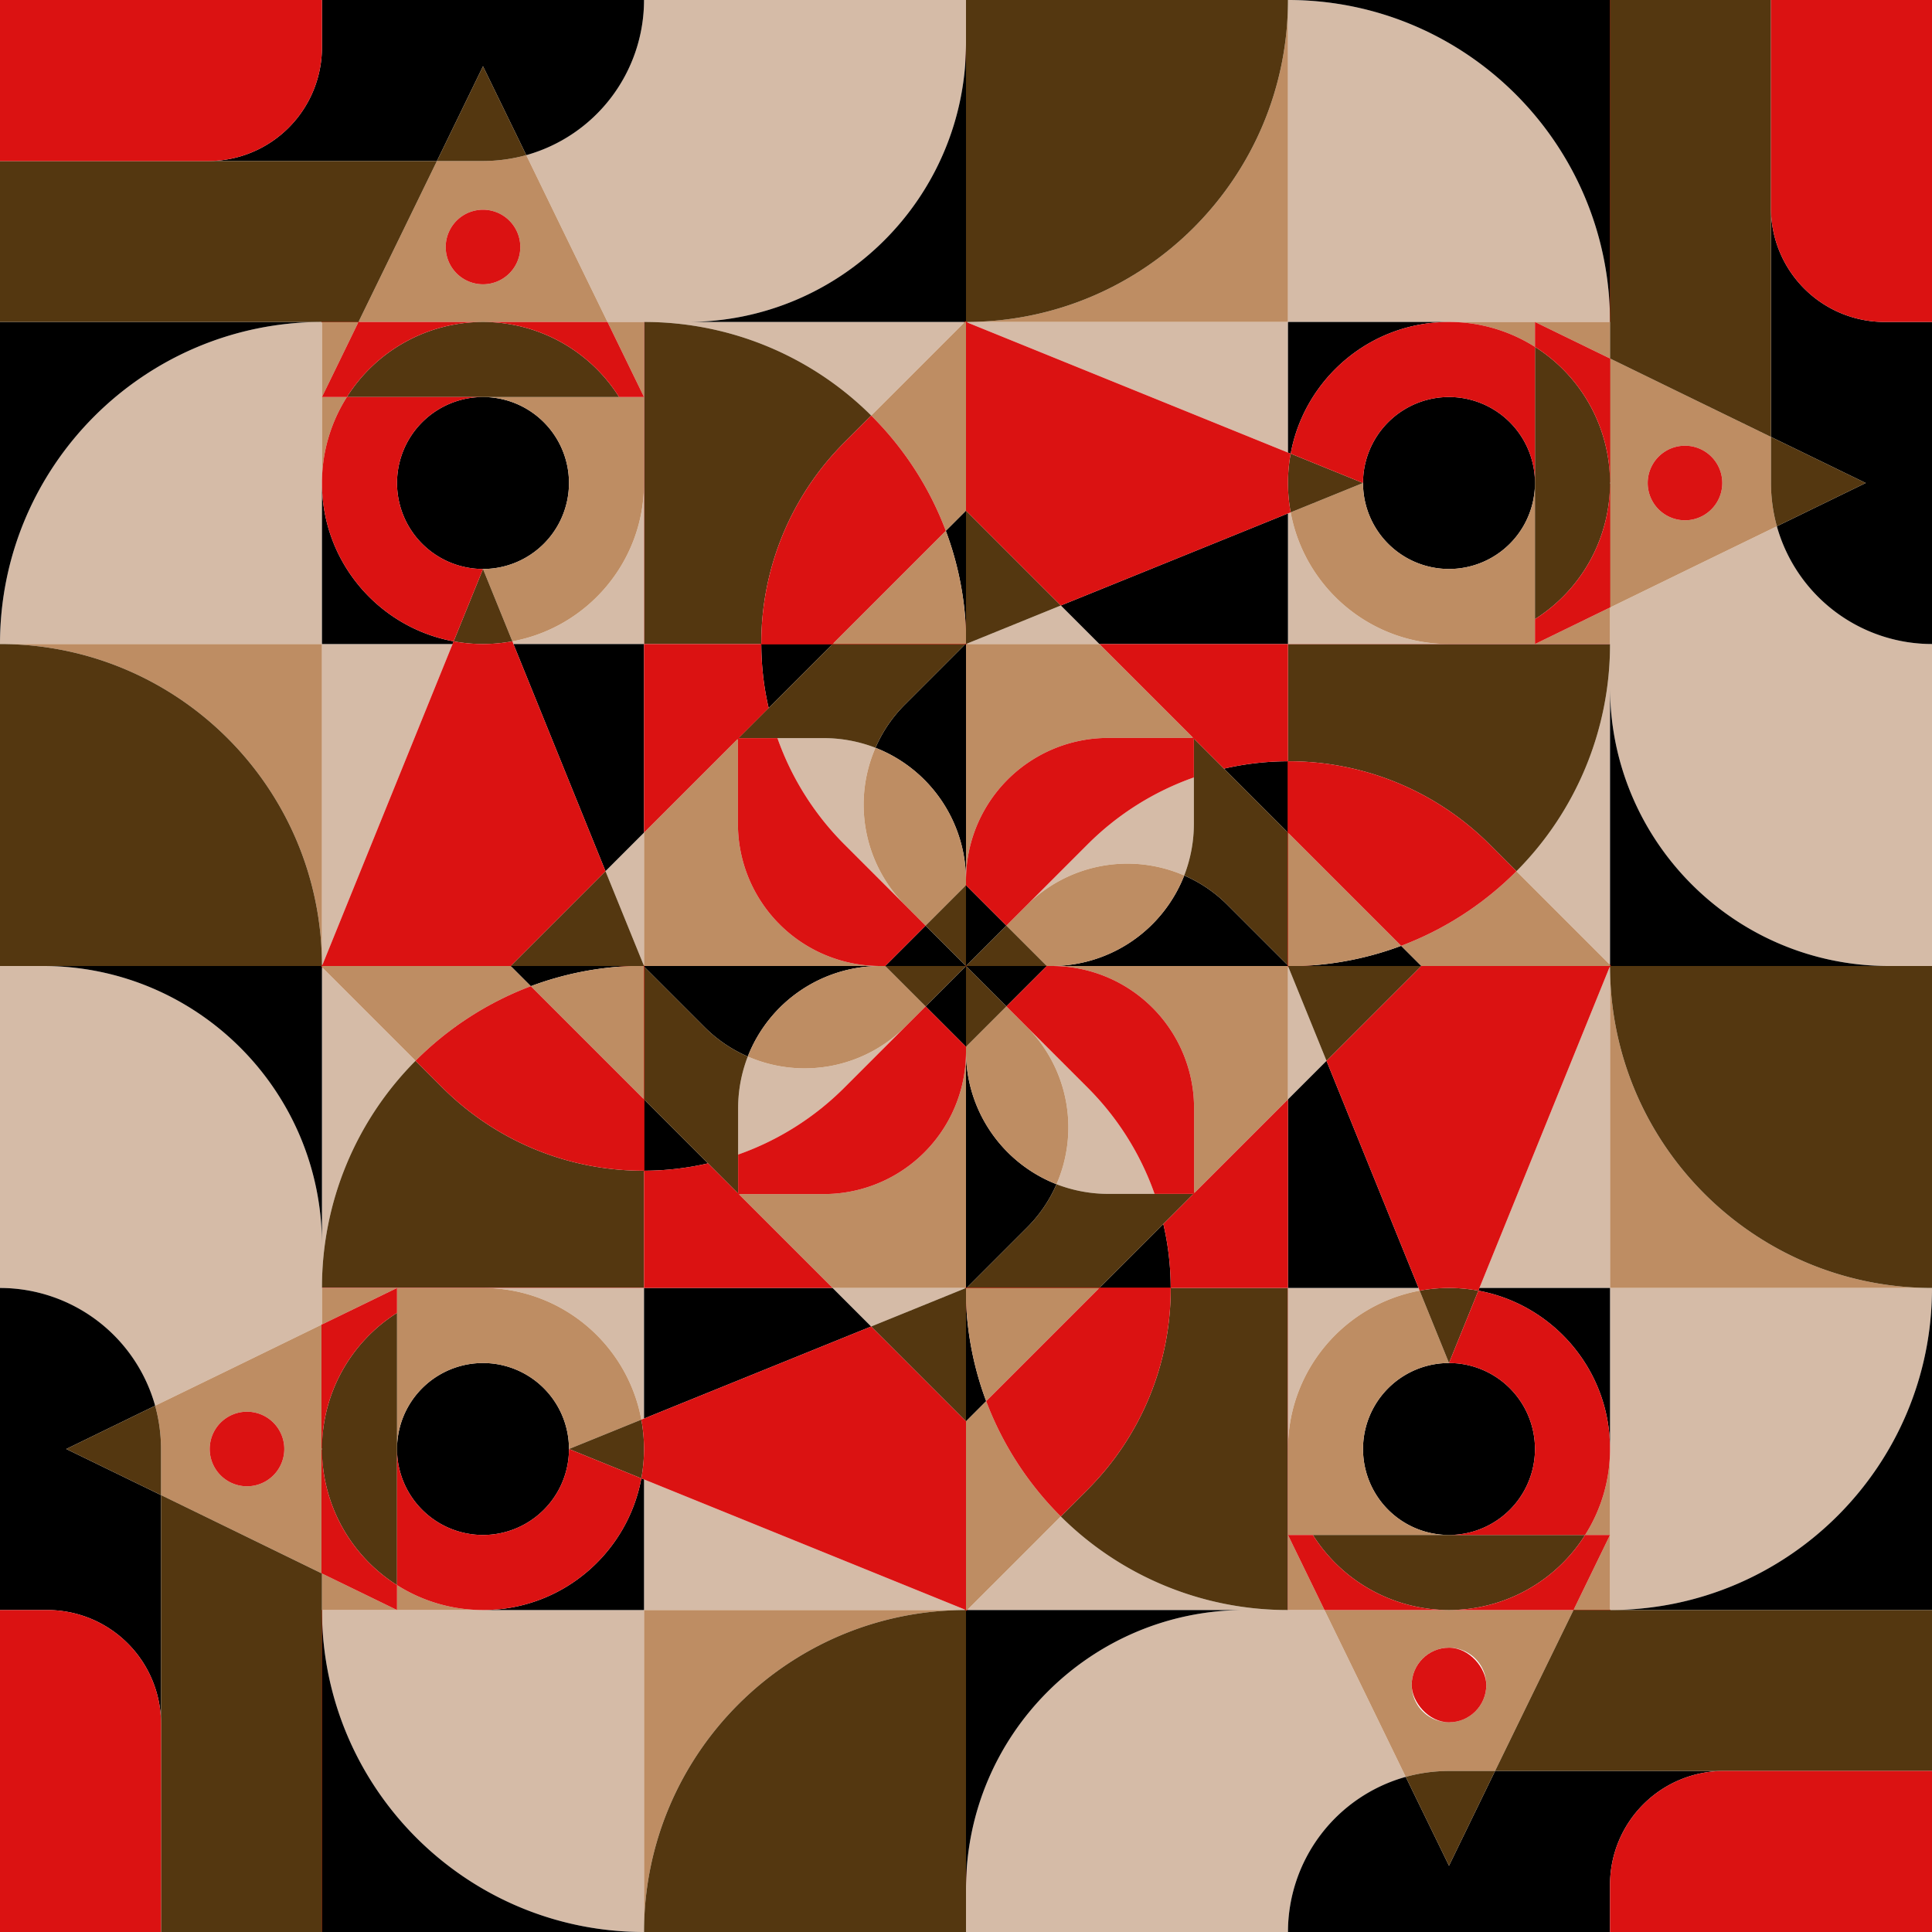
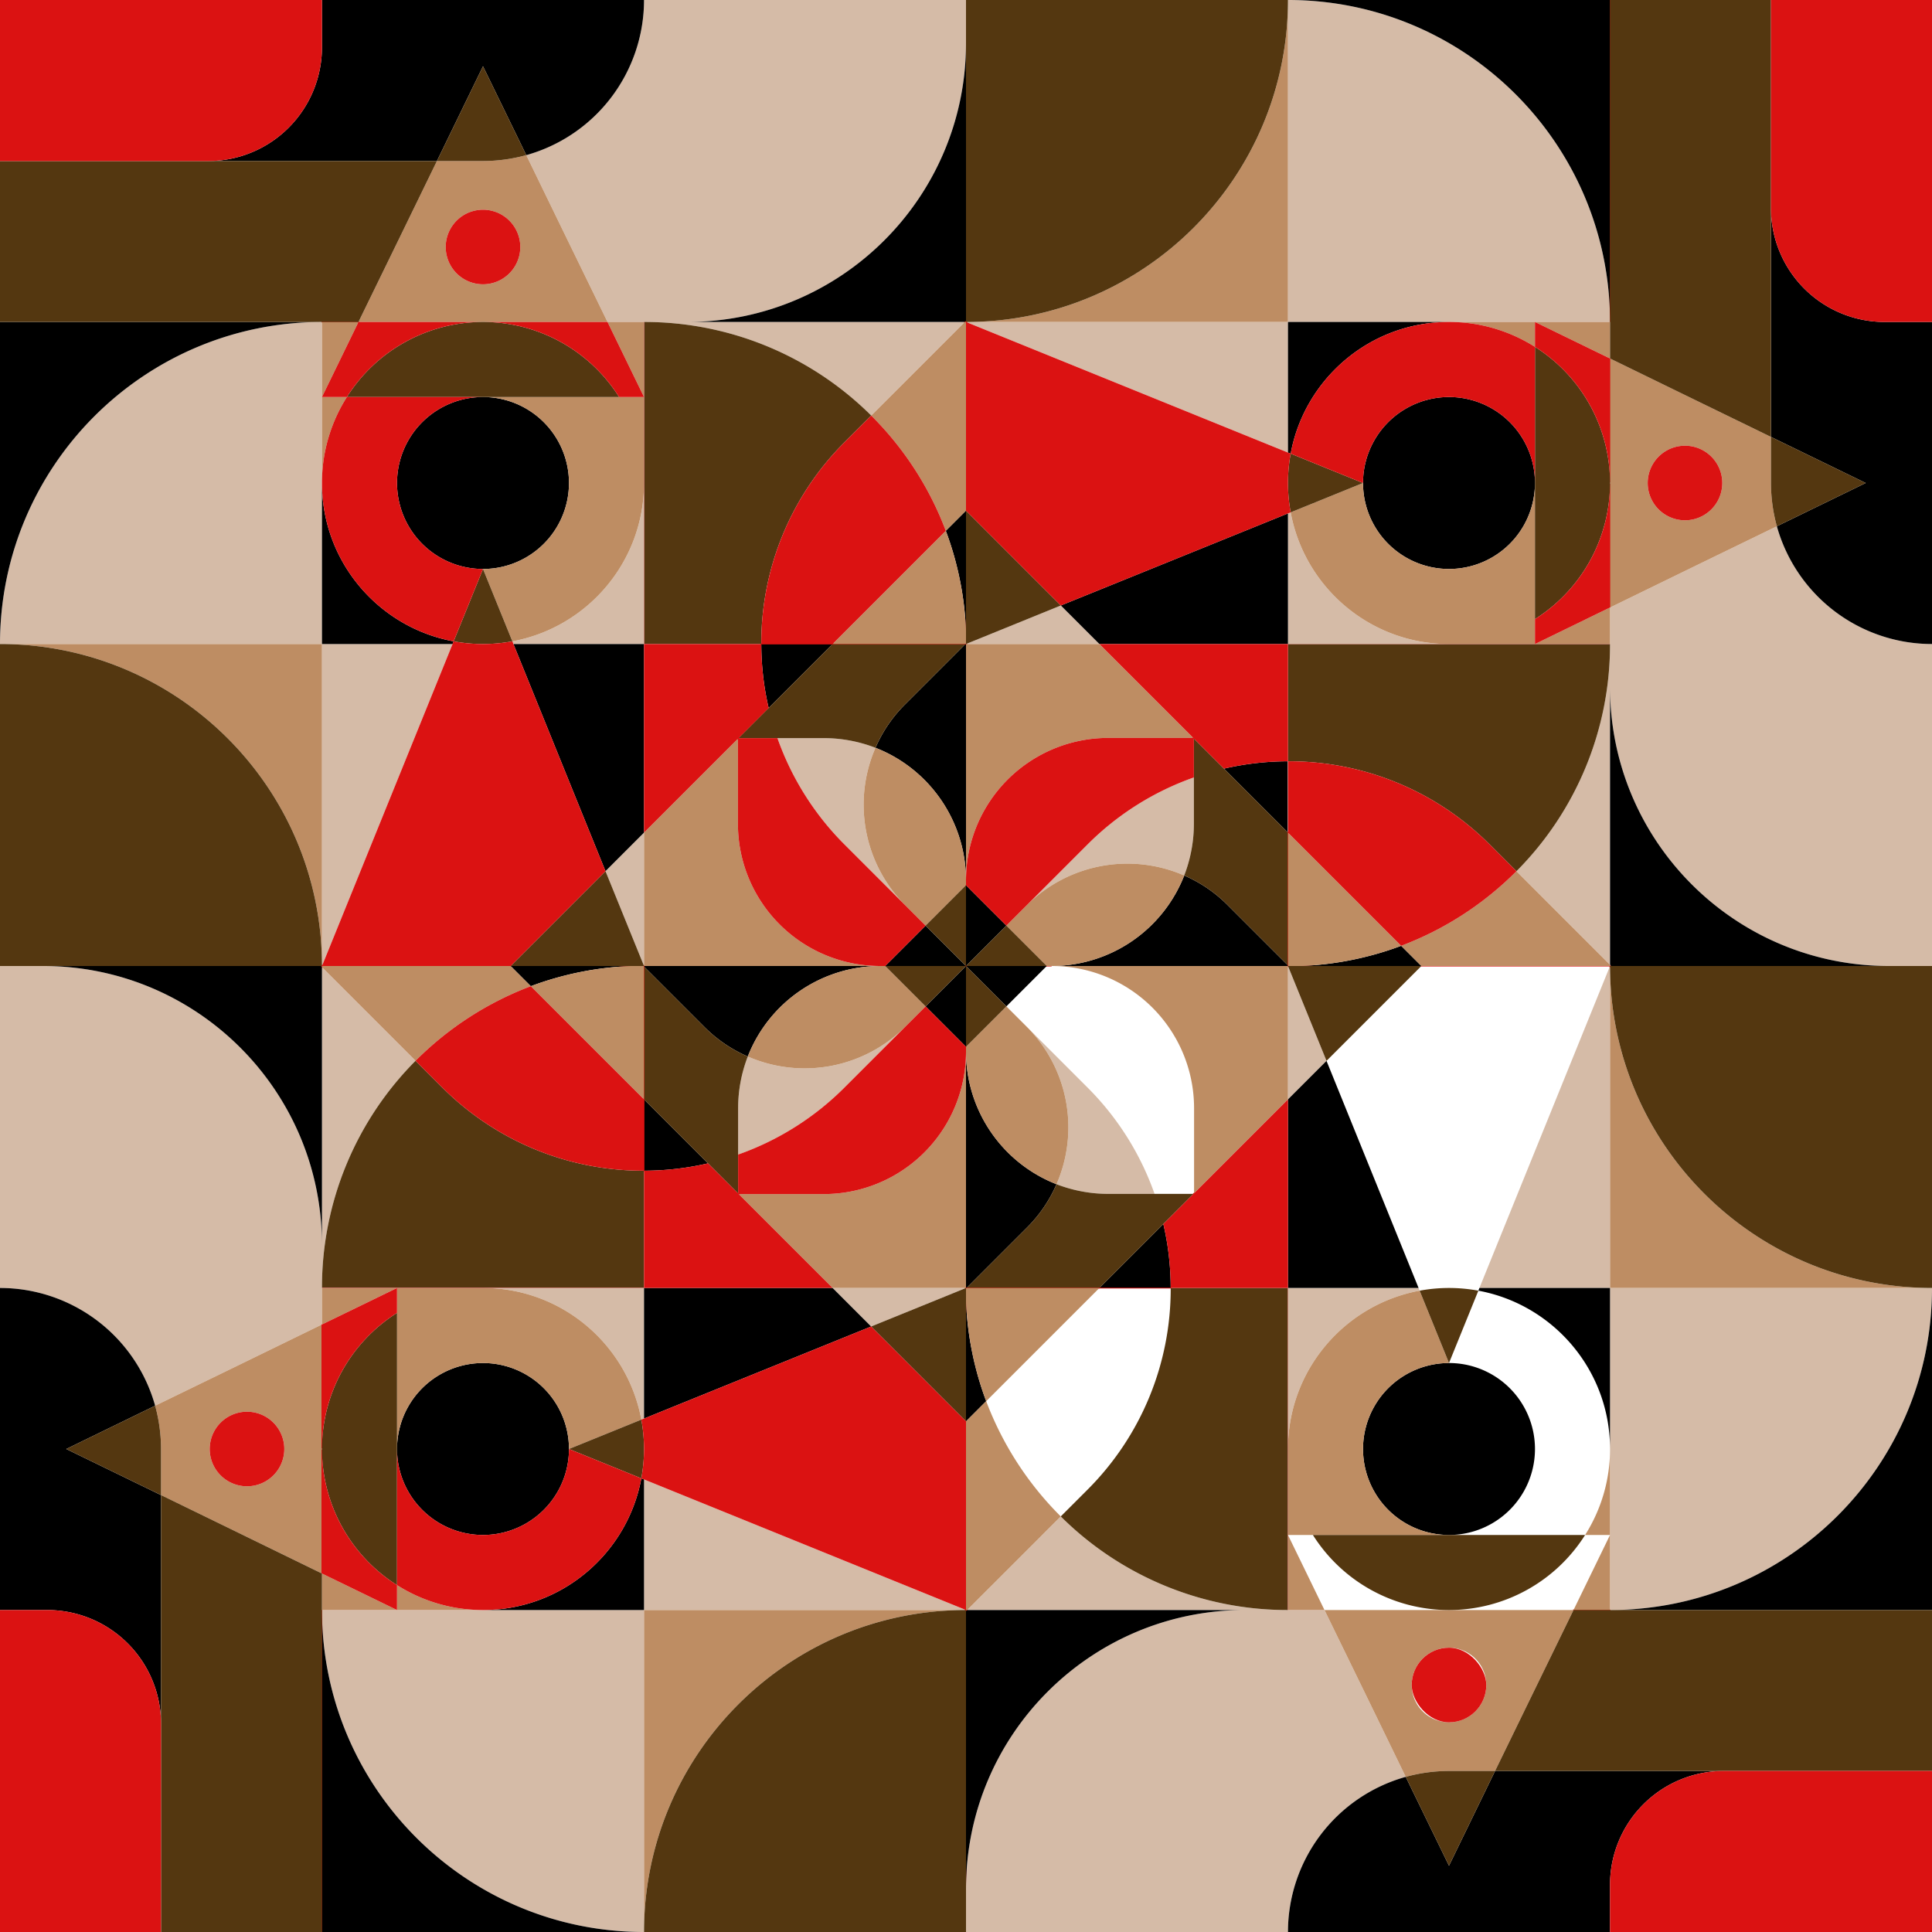
<svg xmlns="http://www.w3.org/2000/svg" xmlns:xlink="http://www.w3.org/1999/xlink" viewBox="0 0 2000 2000">
  <g fill="none" stroke="#db1212" stroke-miterlimit="10">
    <path d="M1000 44.7V0v44.7zm0 288.6h.6l-.6-.5zm.3 333.4h-.3v.3h.6l-.3-.3zm-.3 249.7v-5 5zm0 83.6v-83.6 83.6zm-500 0H333.3h195.8H500zm166.7 0H529.1h137.6zm333.6-333.3q0-6.6-.3-13.2v12.9z" />
    <use xlink:href="#B" />
    <path d="M861.6 667h137.5l.3-.3H861.9l-.3.3z" />
    <path d="M999.4 666.7l-.3.3h.9v-.3h-.6zm-235.5 98l.6-.6h-.6v.6z" />
    <path d="M666.9 333.3zm332.9 332.9l-.4.5h.6v-.3l-.2-.2zM333.3 333.3h37.8v.01h-37.8zm0 0zm0 0zm166.3 0zm.8 0zm-.4 0zm500-288.6V0v44.7zm0 288.6h.6l-.6-.5zm.3 333.4h-.3v.3h.6l-.3-.3zm-.3 249.7v-5 5zm0 83.6v-83.6 83.6zm-500 0H333.3h195.8H500zm166.7 0H529.1h137.6zm333.6-333.3q0-6.6-.3-13.2v12.9z" />
    <use xlink:href="#B" />
    <path d="M861.6 667h137.5l.3-.3H861.9l-.3.3z" />
    <path d="M999.4 666.7l-.3.3h.9v-.3h-.6zm-235.5 98l.6-.6h-.6v.6z" />
    <path d="M666.9 333.3zm332.9 332.9l-.4.5h.6v-.3l-.2-.2zM333.3 333.3h37.8v.01h-37.8zm0 0zm0 0zm166.3 0zm.8 0zm-.4 0zM1955.3 1000h44.7-44.7zm-288.6 0v.6l.5-.6zm-333.4.3v-.3h-.3v.6l.3-.3zm-249.7-.3h5-5zm-83.6 0h83.6-83.6zm0-500V333.3v195.8V500zm0 166.7V529.1v137.6zm333.3 333.6q6.6 0 13.2-.3h-12.9z" />
-     <path d="M1333.3 1000v.3l.3-.3h-.3zM1000 333.3zm0 0V0v333.3zm333.3 528.6v-73.8h-.3v73.5zm333.4 136.9v1.2h.5l.4-.3-.9-.9z" />
    <path d="M1333 861.6V999l.3.4V861.9l-.3-.3z" />
    <path d="M1333.3 999.4l-.3-.4v1h.3v-.6zm-98-235.5l.6.6v-.6h-.6z" />
-     <path d="M1666.7 666.9ZM1333.8 999.8l-.5-.4v.6h.3l.2-.2z" />
+     <path d="M1666.7 666.9ZM1333.8 999.8l-.5-.4v.6h.3l.2-.2" />
    <path d="M1666.7 333.3V0v333.3zm0 0zm0 166.3V371.1zm0 .8v128.5-128.5zm0-.4zM1000 1955.3v44.7-44.7zm0-288.6h-.6l.6.5zm-.3-333.4h.3v-.3h-.6l.3.3zm.3-249.7v5-5zm0-83.6v83.6-83.6zm500 0h166.7-195.8 29.1zm-166.7 0h137.6-137.6zm-333.6 333.3q0 6.6.3 13.2v-12.9z" />
    <path d="M1000 1333.3h-.3l.3.3v-.3zm666.7-333.3zm0 0zm-528.6 333.3h73.8v-.3h-73.5zm-136.9 333.4h-1.2v.5l.3.4.9-.9z" />
    <path d="M1138.4 1333h-137.5l-.3.3h137.5l.3-.3zm-137.8.3l.3-.3h-.9v.3h.6zm235.5-98l-.6.6h.6v-.6z" />
    <path d="M1333.1 1666.7zm-332.9-332.9l.4-.5h-.6v.3l.2.2zm628.7 332.9h37.8v.01h-37.8zm37.8 0zm0 0zm-166.3 0zm-.8 0zm.4 0zM44.7 1000H0h44.7zm288.6 0v-.6l-.5.6zm333.4-.3v.3h.3v-.6l-.3.3zm249.7.3h-5 5zm83.6 0h-83.6 83.6zm0 500v166.7-195.8 29.1zm0-166.7v137.6-137.6zM666.7 999.7q-6.6 0-13.2.3h12.9zm0 .3v-.3l-.3.3h.3zm333.3 666.7zm0 0V2000v-333.3zm-333.3-528.6v73.8h.3v-73.5zm-333.4-136.9v-1.2h-.5l-.4.3.9.9z" />
    <path d="M667 1138.4v-137.5l-.3-.3v137.5l.3.3zm-.3-137.8l.3.3v-.9h-.3v.6zm98 235.5l-.6-.6v.6h.6z" />
    <path d="M333.3 1333zm332.9-332.8l.5.4v-.6h-.3l-.2.2zm-332.9 666.5V2000v-333.3zm0 0z" />
  </g>
  <path d="M628.9 333.3h38.5a332.6 332.6 0 0 1 234.5 96.9l96.9-96.9H711.3c159.5 0 288.7-129.2 288.7-288.6V0H666.7a166.8 166.8 0 0 1-121.9 160.6l38.5 79.2zm223.8 430.8h-47.9a293.8 293.8 0 0 0 69.5 110.2l83.9 83.9-21-21a147.4 147.4 0 0 1-30.9-163.1 148.8 148.8 0 0 0-53.6-10zM333.3 1000l135.2-333.3H333.3V1000zm333.4 0V861.9l-39.9 39.9 39.9 98.2zm0-333.3V500c0 81.7-58.8 149.6-136.3 163.9l1.1 2.8zM333.3 500V333.3h-.4C149 333.6 0 482.7 0 666.7h333.3zm1333.4 166.9v.5a332.6 332.6 0 0 1-96.9 234.5l96.9 96.9V711.3c0 159.5 129.2 288.7 288.6 288.7h44.7V666.7a166.8 166.8 0 0 1-160.6-121.9l-79.2 38.5-93.5 45.6v37.8zm-430.8 185.8v-47.9a293.1 293.1 0 0 0-110.2 69.5l-83.9 83.9 21-21a147.4 147.4 0 0 1 163.1-30.9 148.8 148.8 0 0 0 10-53.6zM1000 333.3l333.3 135.2V333.3H1000zm0 333.4h138.1l-39.9-39.9-98.2 39.9zm336.1-136.3l-2.8 1.1v135.2H1500c-81.7 0-149.6-58.8-163.9-136.3zm330.6-197.5C1666.4 149 1517.3 0 1333.3 0v333.3h333.4zm-295.6 1333.8h-38.5a332.6 332.6 0 0 1-234.5-96.9l-96.9 96.9h287.5c-159.5 0-288.7 129.2-288.7 288.6v44.7h333.3a166.8 166.8 0 0 1 121.9-160.6l-38.5-79.2zm-223.8-430.8h47.9a293.1 293.1 0 0 0-69.5-110.2l-83.9-83.9 21 21a147.4 147.4 0 0 1 30.9 163.1 148.8 148.8 0 0 0 53.6 10zm519.4-235.9l-135.2 333.3h135.2V1000zm-333.4 0v138.1l39.9-39.9-39.9-98.2zm0 333.3V1500c0-81.7 58.8-149.6 136.3-163.9l-1.1-2.8zm333.4 0v333.4h.4c183.9-.3 332.9-149.4 332.9-333.4h-333.3zm-1333.4-.3v-.4a332.6 332.6 0 0 1 96.9-234.5l-96.9-96.9v287.5c0-159.5-129.2-288.7-288.6-288.7H0v333.3a166.8 166.8 0 0 1 160.6 121.9l79.2-38.5 93.5-45.6v-37.8zm430.8-185.7v47.9a293.1 293.1 0 0 0 110.2-69.5l83.9-83.9-21 21a147.4 147.4 0 0 1-163.1 30.9 148.8 148.8 0 0 0-10 53.6zm235.9 519.4l-333.3-135.2v135.2H1000zm0-333.4H861.9l39.9 39.9 98.2-39.9zm-336.1 136.3l2.8-1.1v-135.2H500c81.7 0 149.6 58.8 163.9 136.3zM500 1666.7H333.3v.4c.3 183.9 149.4 332.9 333.4 332.9v-333.3z" fill="#d5bba7" />
  <path d="M999.7 332.4l.3.4V44.7c0 159.4-129.2 288.6-288.7 288.6h287.5zM500 68.6l44.8 92A166.8 166.8 0 0 0 666.7 0H333.3v48.8a117.8 117.8 0 0 1-117.8 117.9h236.8zM861.6 667h-73.5a293.6 293.6 0 0 0 7.6 65.9zM1000 529.1l-.2-.3-20.7 20.7a332.4 332.4 0 0 1 20.9 104zm-93.7 245a147.5 147.5 0 0 1 93.7 137.3V667h-.9l-61.9 61.9a144.5 144.5 0 0 0-30.9 45.2zM666.7 667v-.3H531.5l95.3 235.1 39.9-39.9V667zM333.3 500v166.7h135.2l1.1-2.8c-77.5-14.3-136.3-82.2-136.3-163.9zm-.4-166.7H0v333.4c0-184 149-333.1 332.9-333.4zM500 589a88.9 88.9 0 1 0 0-178 88.9 88.9 0 1 0 0 178zm1166.7 409.8l.9.9-.4.3h288.1c-159.4 0-288.6-129.2-288.6-288.7zm172.7-454A166.8 166.8 0 0 0 2000 666.7V333.3h-48.8a117.8 117.8 0 0 1-117.9-117.8v236.8l98.1 47.7zM1333 861.6v-73.5a293.6 293.6 0 0 0-65.9 7.6zm137.9 138.4l.3-.2-20.7-20.7a332.4 332.4 0 0 1-104 20.9zm-245-93.7a147.5 147.5 0 0 1-137.3 93.7H1333v-.9l-61.9-61.9a144.5 144.5 0 0 0-45.2-30.9zm-87.8-239.6h195.2V531.5l-235.1 95.3 39.9 39.9zM1500 333.3h-166.7v135.2l2.8 1.1c14.3-77.5 82.2-136.3 163.9-136.3zm166.7-.4V0h-333.4c184 0 333.1 149 333.4 332.9zM1500 589a88.9 88.9 0 1 0 0-178 88.9 88.9 0 1 0 0 178zm-499.7 1078.6l-.3-.4v288.1c0-159.4 129.2-288.6 288.7-288.6h-287.5zm499.7 263.8l-44.8-92a166.8 166.8 0 0 0-121.9 160.6h333.4v-48.8a117.8 117.8 0 0 1 117.8-117.9h-236.8zM1138.4 1333h73.5a293.6 293.6 0 0 0-7.6-65.9zM1000 1470.9l.2.3 20.7-20.7a332.4 332.4 0 0 1-20.9-104zm93.7-245a147.5 147.5 0 0 1-93.7-137.3V1333h.9l61.9-61.9a144.5 144.5 0 0 0 30.9-45.2zm239.6 107.1v.3h135.2l-95.3-235.1-39.9 39.9V1333zm333.4 167v-166.7h-135.2l-1.1 2.8c77.5 14.3 136.3 82.2 136.3 163.9zm.4 166.7H2000v-333.4c0 184-149 333.1-332.9 333.4zM1500 1589a88.9 88.9 0 1 0 0-178 88.9 88.9 0 1 0 0 178zM333.3 1001.2l-.9-.9.4-.3H44.7c159.4 0 288.6 129.2 288.6 288.7zm-172.7 454A166.8 166.8 0 0 0 0 1333.3v333.4h48.8a117.8 117.8 0 0 1 117.9 117.8v-236.8L68.6 1500zM667 1138.4v73.5a293.6 293.6 0 0 0 65.9-7.6zM529.1 1000l-.3.2 20.7 20.7a332.4 332.4 0 0 1 104-20.9zm137.9.9l61.9 61.9a144.5 144.5 0 0 0 45.2 30.9 147.5 147.5 0 0 1 137.3-93.7H667zm333-.9l41.8 41.8 41.8-41.8H1000l41.8-41.8-41.8-41.8v83.6l-41.8-41.8-41.8 41.8h83.6l-41.8 41.8 41.8 41.8zm0 0zm-333 333.3h-.3v135.2l235.1-95.3-39.9-39.9H667zm-167 333.4h166.7v-135.2l-2.8-1.1c-14.3 77.5-82.2 136.3-163.9 136.3zm-166.7.4V2000h333.4c-184 0-333.1-149-333.4-332.9zM500 1589a88.9 88.9 0 1 0 0-178 88.9 88.9 0 1 0 0 178z" />
  <path d="M795.7 732.9l-31.2 31.2h40.3a316.8 316.8 0 0 1-9.1-31.2zm-129 129V1000h244.4a147.3 147.3 0 0 0-137 93.7 147.4 147.4 0 0 0 163.1-30.9l21-21-41.8-41.8h-5.3a147.2 147.2 0 0 1-147.2-147.3v-88zM1000 529.1V333.3h-1.2l-96.9 96.9a334.6 334.6 0 0 1 77.2 119.3l20.7-20.7zm-.6 137.6l.4-.5.2.2v-12.9a332.4 332.4 0 0 0-20.9-104L861.9 666.7zM333.3 411l37.8-77.7h-37.8V500a165.8 165.8 0 0 1 25.8-89zm333.4 0H500a88.9 88.9 0 1 1 0 178l30.4 74.9c77.5-14.3 136.3-82.2 136.3-163.9V333.3h-37.8zm-333.4 589V666.7H0c184.1 0 333.3 149.2 333.3 333.3zM500 333.3h128.9l-45.6-93.5-38.5-79.2a170 170 0 0 1-44.8 6.1h-47.7l-35.6 73.1-45.6 93.5zm-38.6-77.6a38.6 38.6 0 1 1 77.2 0 38.6 38.6 0 1 1-77.2 0zm685.9 508.2h88l-97.2-97.2H1000v244.4a147.3 147.3 0 0 0-93.7-137 147.4 147.4 0 0 0 30.9 163.1l21 21 41.8-41.8v-5.3a147.2 147.2 0 0 1 147.3-147.2zm323.6 236.1h195.8v-1.2l-96.9-96.9a334.6 334.6 0 0 1-119.3 77.2l20.7 20.7zm-137.3 0h12.9a332.4 332.4 0 0 0 104-20.9l-117.2-117.2v137.5l.5.4zM1589 333.3l77.7 37.8v-37.8H1500a165.8 165.8 0 0 1 89 25.8zM1333.3 0c0 184.1-149.2 333.3-333.3 333.3h333.3zM1500 666.7h166.7v-37.8l-77.7 37.8V500a88.9 88.9 0 1 1-178 0l-74.9 30.4c14.3 77.5 82.2 136.3 163.9 136.3zm339.4-121.9a170 170 0 0 1-6.1-44.8v-47.7l-73.1-35.6-93.5-45.6v257.8l93.5-45.6zm-95.1-6.2a38.6 38.6 0 1 1 0-77.2 38.6 38.6 0 1 1 0 77.2zm-411 599.5V1000h-244.4a147.3 147.3 0 0 0 137-93.7 147.4 147.4 0 0 0-163.1 30.9l-21 21 41.8 41.8h5.3a147.2 147.2 0 0 1 147.2 147.3v88zM1000 1470.9v195.8h1.2l96.9-96.9a335.5 335.5 0 0 1-77.2-119.3l-20.7 20.7zm.6-137.6l-.4.5-.2-.2v12.9a332.4 332.4 0 0 0 20.9 104l117.2-117.2zm666.1 255.7l-37.8 77.7h37.8V1500a165.8 165.8 0 0 1-25.8 89zm-333.4 0H1500a88.9 88.9 0 1 1 0-178l-30.4-74.9c-77.5 14.3-136.3 82.2-136.3 163.9v166.7h37.8zm333.4-589v333.3H2000c-184.1 0-333.3-149.2-333.3-333.3zM1500 1666.7h-128.9l45.6 93.5 38.5 79.2a170 170 0 0 1 44.8-6.1h47.7l35.6-73.1 45.6-93.5zm38.6 77.6a38.6 38.6 0 0 1-77.2 0 38.6 38.6 0 0 1 77.2 0zm-685.9-508.2h-88l97.2 97.2H1000v-244.4a147.3 147.3 0 0 0 93.7 137 147.4 147.4 0 0 0-30.9-163.1l-21-21-41.8 41.8v5.3a147.2 147.2 0 0 1-147.3 147.2zM529.1 1000H333.3v1.2l96.9 96.9a335.5 335.5 0 0 1 119.3-77.2l-20.7-20.7zm137.3 0h-12.9a332.4 332.4 0 0 0-104 20.9l117.2 117.2v-137.5l-.5-.4zM411 1666.7l-77.7-37.8v37.8H500a165.8 165.8 0 0 1-89-25.8zM666.7 2000c0-184.1 149.2-333.3 333.3-333.3H666.7zM500 1333.3H333.3v37.8l77.7-37.8V1500a88.9 88.9 0 1 1 178 0l74.9-30.4c-14.3-77.5-82.2-136.3-163.9-136.3zm-339.4 121.9a170 170 0 0 1 6.1 44.8v47.7l73.1 35.6 93.5 45.6v-257.8l-93.5 45.6zm95.1 6.2a38.6 38.6 0 1 1 0 77.2 38.6 38.6 0 1 1 0-77.2z" fill="#be8d63" />
  <path d="M333.3 1500.4v128.5zm0-.8v-128.5 128.5zm0 .4z" fill="none" stroke="#db1212" stroke-miterlimit="10" />
  <path d="M333.3 333.3h37.8l45.6-93.5 35.6-73.1H0v166.6h333.3zm519.4 430.8a148.8 148.8 0 0 1 53.6 10 144.5 144.5 0 0 1 30.9-45.2l61.9-61.9H861.6l-65.9 65.9-31.2 31.2h88.2zM1000 916.4l-41.8 41.8 41.8 41.8v-83.6zM874.3 457.8l27.6-27.6a332.6 332.6 0 0 0-234.5-96.9h-.5v333.4h121.2a293.5 293.5 0 0 1 86.2-208.9zM0 666.7V1000h333.3c0-184.1-149.2-333.3-333.3-333.3zM666.7 1000l-39.9-98.2-98 98 .3.2h137.6zM469.6 663.9a169.3 169.3 0 0 0 30.4 2.8 169.3 169.3 0 0 0 30.4-2.8L500 589zm75.2-503.3l-44.8-92-47.7 98.1H500a170 170 0 0 0 44.8-6.1zm-45.2 172.7A166.6 166.6 0 0 0 359.1 411h281.8a166.6 166.6 0 0 0-140.5-77.7zm1333.7 119V0h-166.6v371.1l93.5 45.6 73.1 35.6zM1333 999.1V861.6l-65.9-65.9-31.2-31.2v88.2a148.8 148.8 0 0 1-10 53.6 144.5 144.5 0 0 1 45.2 30.9zm-249.4.9l-41.8-41.8-41.8 41.8h83.6zm486.2-98.1a332.6 332.6 0 0 0 96.9-234.5v-.5h-333.4v121.2a293.5 293.5 0 0 1 208.9 86.2zM1000 333.3c184.1 0 333.3-149.2 333.3-333.3H1000zm.2 195.5l-.2.3v137.6l98.2-39.9-98-98zM1411 500l-74.9-30.4a169.3 169.3 0 0 0-2.8 30.4 169.3 169.3 0 0 0 2.8 30.4zm428.4 44.8l92-44.8-98.1-47.7V500a170 170 0 0 0 6.1 44.8zm-172.7-44.4v-.8a166.6 166.6 0 0 0-77.7-140.5v281.8a166.7 166.7 0 0 0 77.7-140.5zm0 1166.3h-37.8l-45.6 93.5-35.6 73.1H2000v-166.6h-333.3zm-462.4-399.6l31.2-31.2h-88.2a148.8 148.8 0 0 1-53.6-10 144.5 144.5 0 0 1-30.9 45.2l-61.9 61.9h137.5zM1000 1000v83.6l41.8-41.8-41.8-41.8zm125.7 542.2l-27.6 27.6a332.6 332.6 0 0 0 234.5 96.9h.5v-333.4h-121.2a293.5 293.5 0 0 1-86.2 208.9zm541-542.2c0 184.1 149.2 333.3 333.3 333.3V1000zm-195.5.2l-.3-.2h-137.6l39.9 98.2 98-98zm-1.6 335.9l30.4 74.9 30.4-74.9a169.3 169.3 0 0 0-30.4-2.8 169.3 169.3 0 0 0-30.4 2.8zm-14.4 503.3l44.8 92 47.7-98.1H1500a170 170 0 0 0-44.8 6.1zm45.2-172.7a166.6 166.6 0 0 0 140.5-77.7h-281.8a166.6 166.6 0 0 0 140.5 77.7zm-1333.7-119V2000h166.6v-371.1l-93.5-45.6-73.1-35.6zM667 1000.9v137.5l65.9 65.9 31.2 31.2v-88.2a148.8 148.8 0 0 1 10-53.6 144.5 144.5 0 0 1-45.2-30.9zm249.4-.9l41.8 41.8 41.8-41.8h-83.6zm-486.2 98.1a332.6 332.6 0 0 0-96.9 234.5v.4h333.4v-121.1a293.5 293.5 0 0 1-208.9-86.2zM666.7 2000H1000v-333.3c-184.1 0-333.3 149.2-333.3 333.3zm333.1-528.8l.2-.3v-137.6l-98.2 39.9 98 98zM589 1500l74.9 30.4a169.3 169.3 0 0 0 2.8-30.4 169.3 169.3 0 0 0-2.8-30.4zm-428.4-44.8l-92 44.8 98.1 47.7V1500a170 170 0 0 0-6.1-44.8zm172.7 44.4v.8a166.7 166.7 0 0 0 77.7 140.5v-281.8a166.6 166.6 0 0 0-77.7 140.5z" fill="#543710" />
  <g fill="#db1212">
    <path d="M333.3 0H0v166.7h215.5A117.8 117.8 0 0 0 333.3 48.8zm430.6 764.1h.6l31.2-31.2a293.6 293.6 0 0 1-7.6-65.9v-.3H666.9V333.3h-.2v528.6l97.2-97.2zm0 88.6A147.2 147.2 0 0 0 911.1 1000h5.3l41.8-41.8-83.9-83.9a293.8 293.8 0 0 1-69.5-110.2h-40.3l-.6.6z" />
    <path d="M979.1 549.5a334.6 334.6 0 0 0-77.2-119.3l-27.6 27.6a293.5 293.5 0 0 0-86.2 208.9h73.8zM500 589a88.9 88.9 0 1 1 0-178H359.1a165.8 165.8 0 0 0-25.8 89c0 81.7 58.8 149.6 136.3 163.9L500 589zm-166.7 411h195.8l-.3-.2 98-98-95.3-235.1-1.1-2.8a169.3 169.3 0 0 1-30.4 2.8 169.3 169.3 0 0 1-30.4-2.8l-1.1 2.8zm307.6-589h25.8l-37.8-77.7H500.4A166.6 166.6 0 0 1 640.9 411zm-141.3-77.7H371.1L333.3 411h25.8a166.6 166.6 0 0 1 140.5-77.7zm.4-39a38.6 38.6 0 1 0 0-77.2 38.6 38.6 0 1 0 0 77.2zm1451.2 39h48.8V0h-166.7v215.5a117.8 117.8 0 0 0 117.9 117.8zm-715.3 431.2l31.2 31.2a293.6 293.6 0 0 1 65.9-7.6h.3V666.9h333.4v-.2h-528.6l97.2 97.2h.6z" />
    <path d="M1125.7 874.3a293.1 293.1 0 0 1 110.2-69.5v-40.3l-.6-.6h-88A147.2 147.2 0 0 0 1000 911.1v5.3l41.8 41.8zm324.8 104.8a334.6 334.6 0 0 0 119.3-77.2l-27.6-27.6a293.5 293.5 0 0 0-208.9-86.2v73.8zM1411 500a88.9 88.9 0 1 1 178 0V359.1a165.8 165.8 0 0 0-89-25.8c-81.7 0-149.6 58.8-163.9 136.3L1411 500zm-312.8 126.8l235.1-95.3 2.8-1.1a169.3 169.3 0 0 1-2.8-30.4 169.3 169.3 0 0 1 2.8-30.4l-2.8-1.1L1000 333.3v195.8l.2-.3zm490.8 14.1v25.8l77.7-37.8V500.4a166.7 166.7 0 0 1-77.7 140.5zm77.7-141.3V371.1l-77.7-37.8v25.8a166.6 166.6 0 0 1 77.7 140.5zm77.6 39a38.6 38.6 0 1 0 0-77.2 38.6 38.6 0 0 0 0 77.2zm40.2 1294.7a117.8 117.8 0 0 0-117.8 117.9v48.8H2000v-166.7zm-548.4-597.4h-.6l-31.2 31.2a293.6 293.6 0 0 1 7.6 65.9v.3h121.2v333.4h.2v-528.6l-97.2 97.2z" />
-     <path d="M1236.1 1147.3a147.2 147.2 0 0 0-147.2-147.3h-5.3l-41.8 41.8 83.9 83.9a293.1 293.1 0 0 1 69.5 110.2h40.3l.6-.6zm-215.2 303.2a335.5 335.5 0 0 0 77.2 119.3l27.6-27.6a293.5 293.5 0 0 0 86.2-208.9h-73.8zm645.8 49.5c0-81.7-58.8-149.6-136.3-163.9L1500 1411a88.9 88.9 0 1 1 0 178h140.9a165.8 165.8 0 0 0 25.8-89zm0-500h-195.8l.3.2-98 98 95.3 235.1 1.1 2.8a169.3 169.3 0 0 1 30.4-2.8 169.3 169.3 0 0 1 30.4 2.8l1.1-2.8zm-307.6 589h-25.8l37.8 77.7h128.5a166.6 166.6 0 0 1-140.5-77.7zm281.8 0a166.6 166.6 0 0 1-140.5 77.7h128.5l37.8-77.7z" />
    <rect x="1461.4" y="1705.7" width="77.2" height="77.24" rx="38.6" />
    <path d="M48.8 1666.7H0V2000h166.7v-215.5a117.8 117.8 0 0 0-117.9-117.8zm715.3-431.2l-31.2-31.2a293.6 293.6 0 0 1-65.9 7.6h-.3V1333H333.3v.3h528.6l-97.2-97.2h-.6z" />
    <path d="M958.2 1041.8l-83.9 83.9a293.1 293.1 0 0 1-110.2 69.5v40.3l.6.6h88a147.2 147.2 0 0 0 147.3-147.2v-5.3zm-408.7-20.9a335.5 335.5 0 0 0-119.3 77.2l27.6 27.6a293.5 293.5 0 0 0 208.9 86.2v-73.8zM589 1500a88.9 88.9 0 1 1-178 0v140.9a165.8 165.8 0 0 0 89 25.8c81.7 0 149.6-58.8 163.9-136.3L589 1500zm312.8-126.8l-235.1 95.3-2.8 1.1a169.3 169.3 0 0 1 2.8 30.4 169.3 169.3 0 0 1-2.8 30.4l2.8 1.1 333.3 135.2v-195.8l-.2.3zM411 1359.1v-25.8l-77.7 37.8v128.5a166.6 166.6 0 0 1 77.7-140.5zm-77.7 141.3v128.5l77.7 37.8v-25.8a166.7 166.7 0 0 1-77.7-140.5zm-77.6-39a38.6 38.6 0 1 0 0 77.2 38.6 38.6 0 1 0 0-77.2z" />
  </g>
  <defs>
    <path id="B" d="M1000 666.7h.3l-.3-.3v.3zM333.3 1000zm0 0zm528.6-333.3h-73.8v.3h73.5zm136.9-333.4h1.2v-.5l-.3-.4-.9.9z" />
  </defs>
</svg>